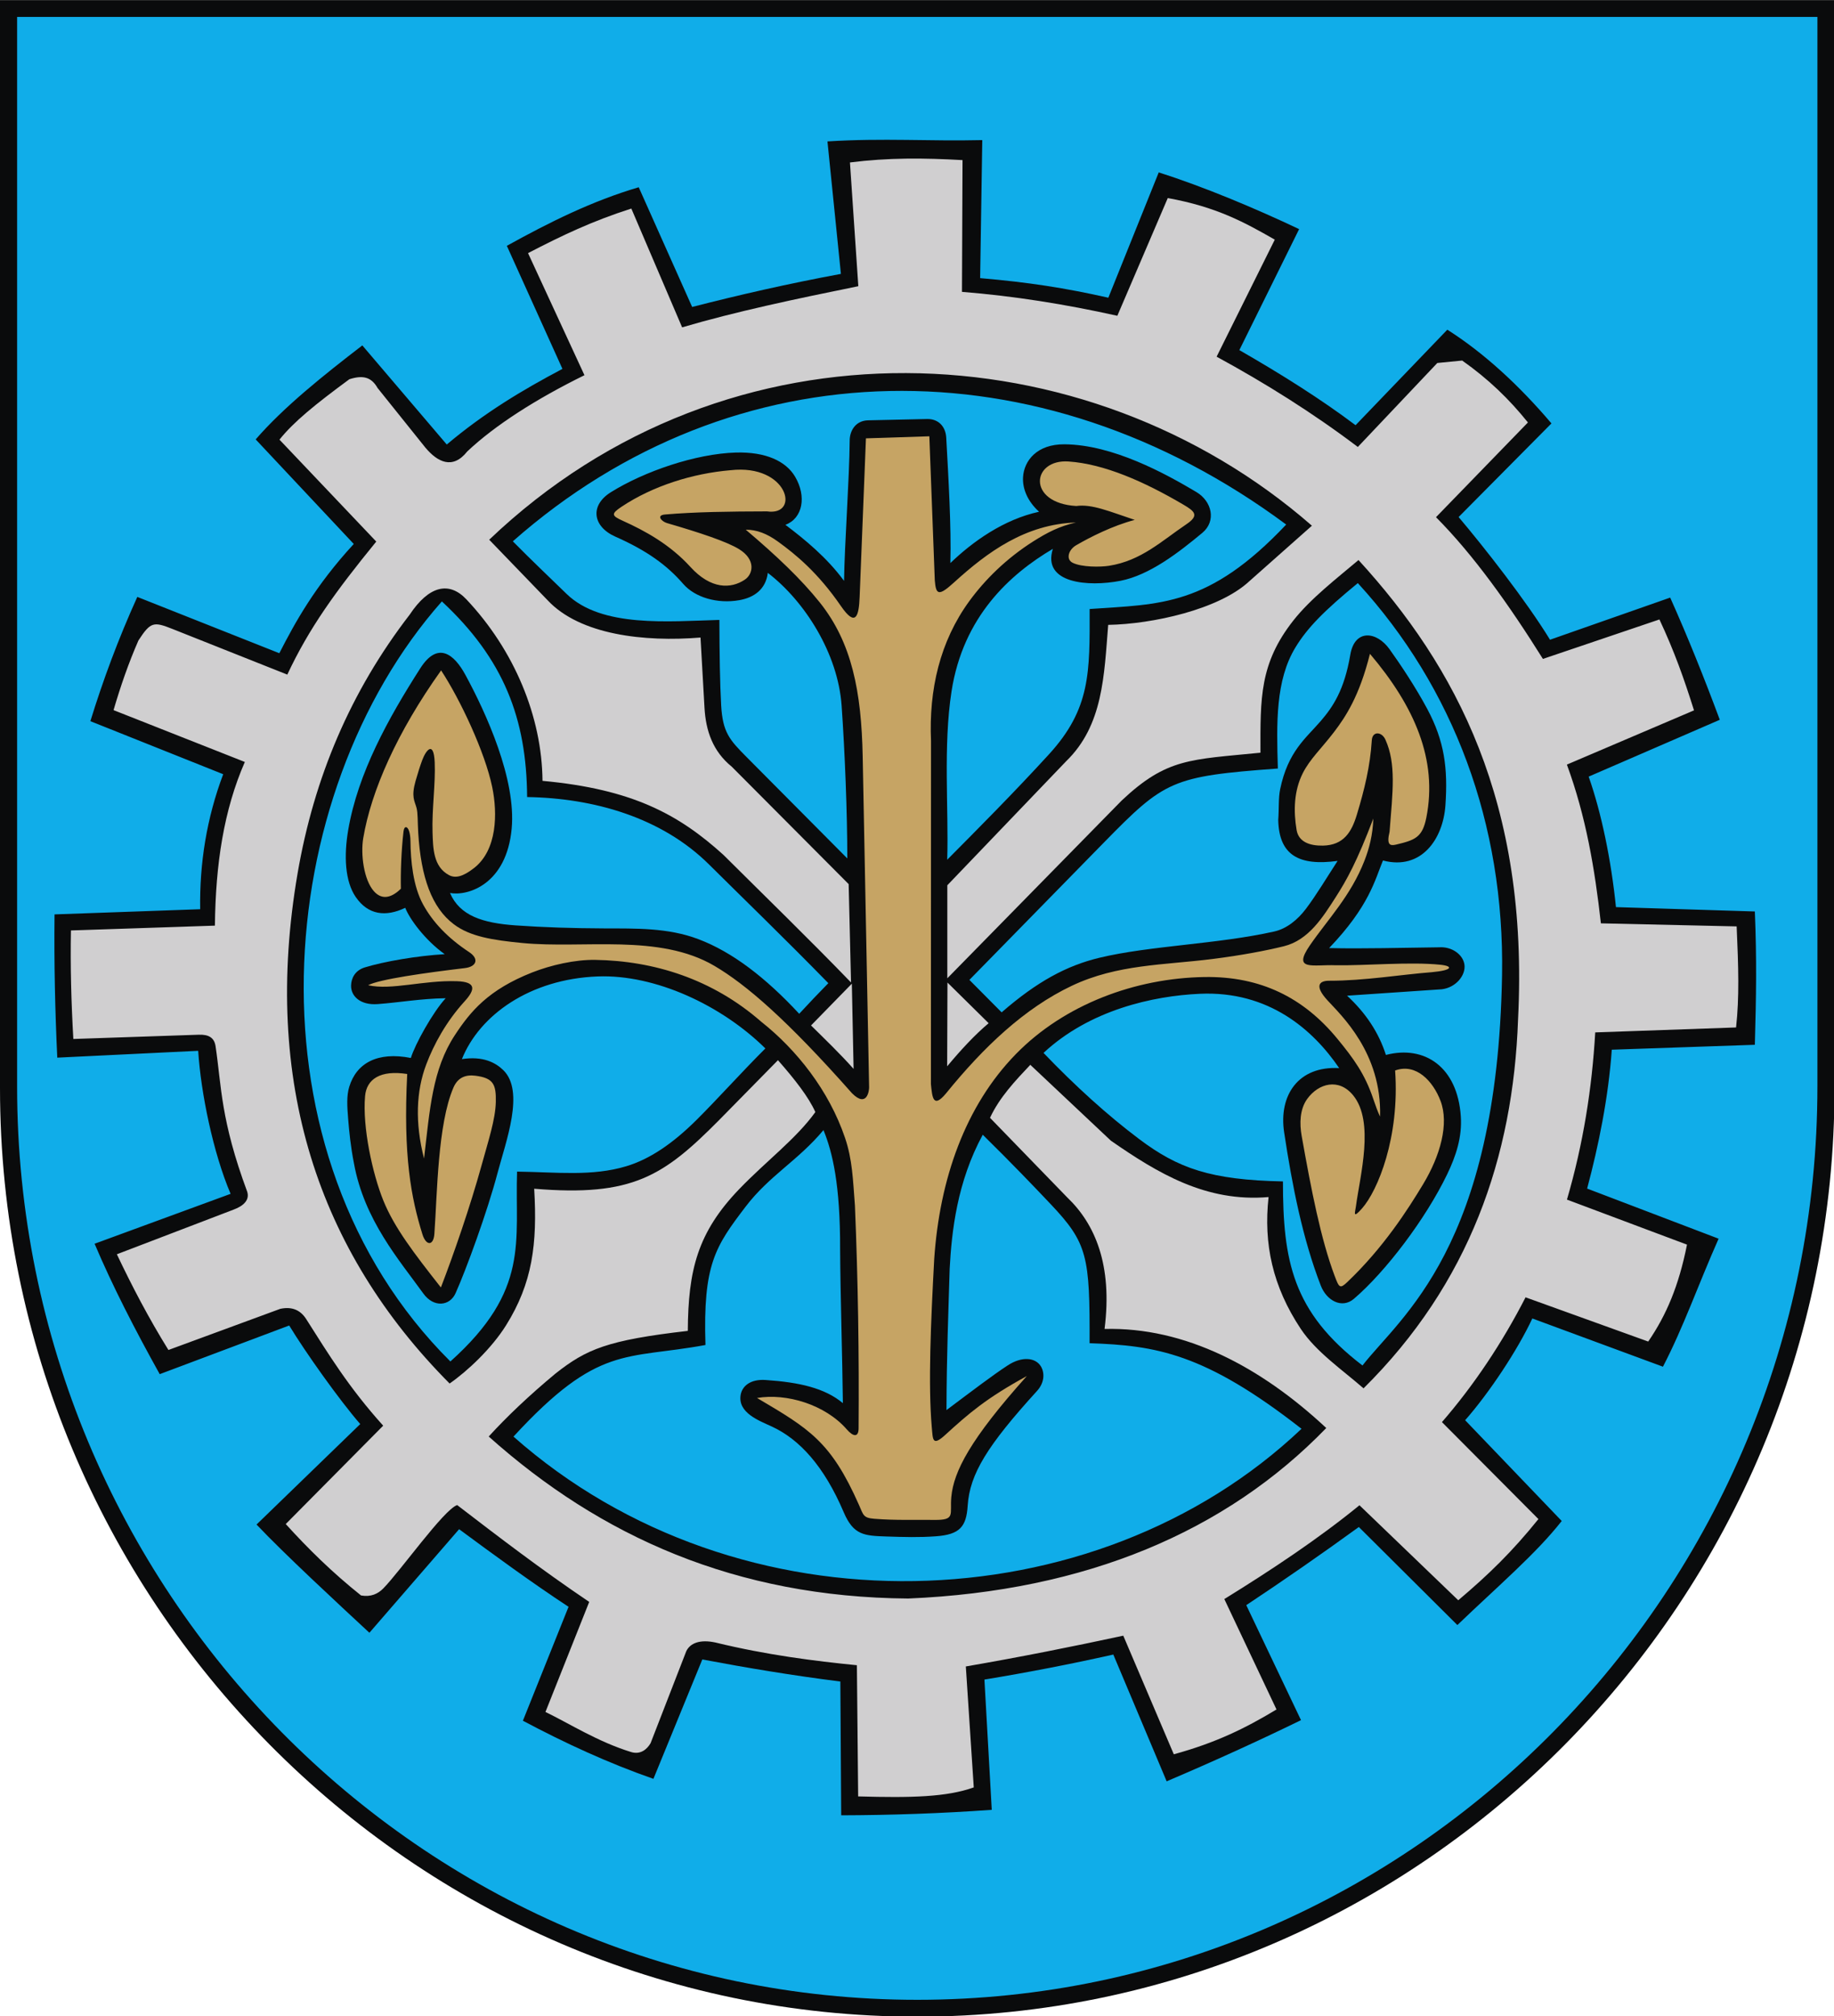
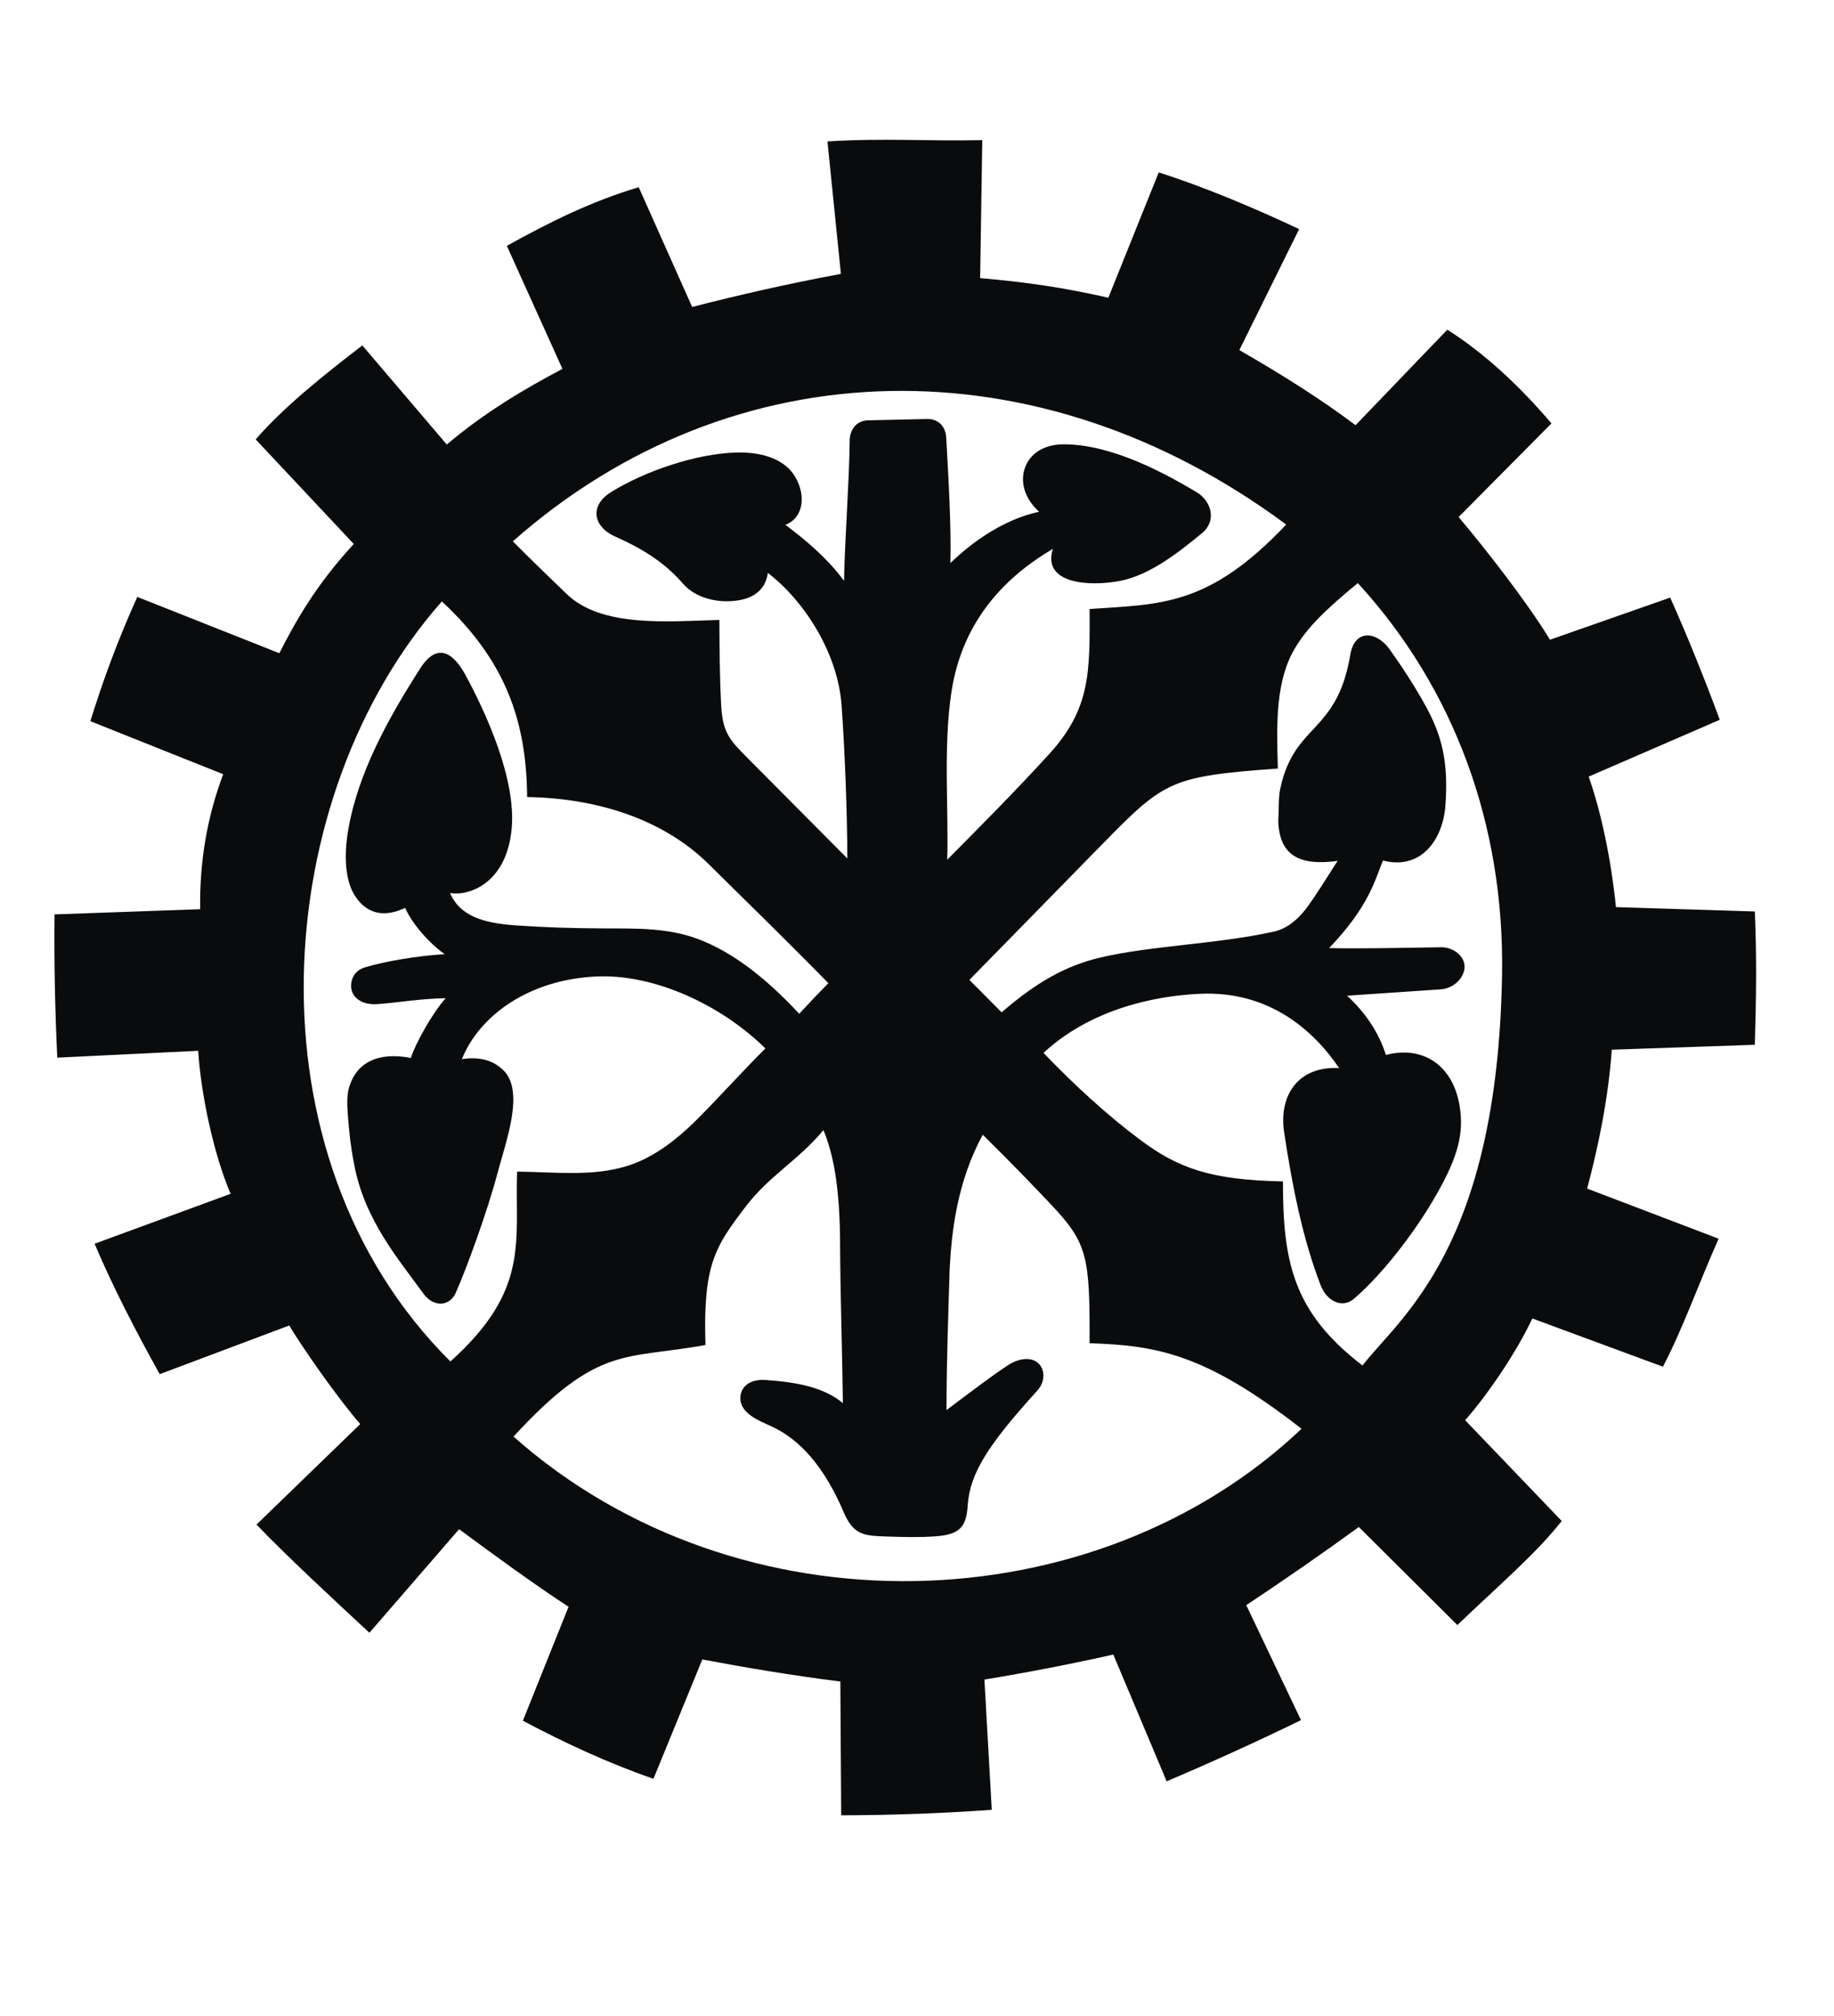
<svg xmlns="http://www.w3.org/2000/svg" xmlns:ns1="http://sodipodi.sourceforge.net/DTD/sodipodi-0.dtd" xmlns:ns2="http://www.inkscape.org/namespaces/inkscape" xml:space="preserve" width="744" height="817.812" style="shape-rendering:geometricPrecision; text-rendering:geometricPrecision; image-rendering:optimizeQuality; fill-rule:evenodd; clip-rule:evenodd" viewBox="0 0 210 297" id="svg2" ns1:version="0.32" ns2:version="0.45.1" ns1:docname="POL Młynary COA.svg" ns2:output_extension="org.inkscape.output.svg.inkscape" ns1:docbase="C:\Users\Mistrz\Desktop" version="1.0">
  <ns1:namedview ns2:window-height="480" ns2:window-width="640" ns2:pageshadow="2" ns2:pageopacity="0.0" guidetolerance="10.0" gridtolerance="10.0" objecttolerance="10.0" borderopacity="1.0" bordercolor="#666666" pagecolor="#ffffff" id="base" />
  <defs id="defs4">
    <style type="text/css" id="style6">
   
    .fil0 {fill:#0A0B0C}
    .fil1 {fill:#10ADE9}
    .fil3 {fill:#C6A464}
    .fil2 {fill:#D0CFD0}
   
  </style>
  </defs>
  <g id="Warstwa_x0020_1" transform="matrix(1.287,0,0,1.287,-30.097,-42.566)">
    <g id="_76003168">
-       <path id="_76120864" class="fil0" d="M 210,157.603 L 210,157.603 C 210,216.159 162.832,263.917 105,263.917 C 47.168,263.917 0,216.16 0,157.603 L 0,157.603 L 0,33.083 L 210,33.083 L 210,157.603 z " style="fill:#0a0b0c" />
-       <path id="_76120792" class="fil1" d="M 208.042,157.451 L 208.042,157.451 C 208.042,215.028 161.754,261.988 105,261.988 C 48.246,261.988 1.958,215.029 1.958,157.451 L 1.958,157.451 L 1.958,35.013 L 208.043,35.013 L 208.043,157.451 L 208.042,157.451 z " style="fill:#10ade9" />
      <path id="_76120720" class="fil0" d="M 96.196,225.554 C 90.704,224.862 85.487,223.987 80.395,223.028 L 74.799,236.694 C 69.675,234.907 64.715,232.628 59.857,230.042 L 65.083,217 C 60.99,214.322 56.296,210.883 52.556,208.117 L 42.286,219.973 C 38.759,216.701 32.442,210.85 29.367,207.584 L 41.238,196.083 C 38.853,193.344 34.961,187.863 33.106,184.801 L 18.284,190.371 C 15.463,185.299 12.882,180.295 10.829,175.442 L 26.398,169.73 C 24.403,165.049 22.992,158.186 22.687,153.357 L 6.557,154.141 C 6.302,148.775 6.182,143.319 6.242,137.743 L 22.915,137.15 C 22.835,131.893 23.652,126.735 25.55,121.697 L 10.345,115.625 C 11.776,110.987 13.518,106.259 15.718,101.401 L 31.975,107.846 C 33.777,104.331 36.045,100.176 40.497,95.341 L 29.268,83.371 C 32.494,79.654 36.999,76.057 41.476,72.612 L 51.142,83.957 C 55.441,80.336 59.76,77.742 64.383,75.299 L 58.019,61.213 C 62.965,58.474 67.816,56.069 73.116,54.508 L 79.232,68.211 C 84.55,66.848 90.138,65.561 96.26,64.426 L 94.72,49.261 C 101.154,48.86 106.326,49.256 112.442,49.111 L 112.198,64.91 C 117.78,65.392 121.866,66.028 126.874,67.152 L 132.643,52.807 C 137.749,54.437 143.559,56.86 148.713,59.3 L 141.87,73.149 C 146.724,75.939 151.245,78.789 155.174,81.746 L 165.676,70.813 C 169.892,73.484 173.931,77.223 177.598,81.541 L 166.97,92.259 C 169.891,95.713 174.704,101.842 177.433,106.303 L 191.189,101.48 C 193.198,105.967 195.077,110.65 196.867,115.466 L 181.857,121.972 C 183.319,126.124 184.432,131.518 184.981,136.91 L 200.88,137.409 C 201.106,142.945 201.034,147.132 200.88,152.668 L 184.504,153.232 C 184.111,158.744 182.992,164.215 181.681,169.128 L 196.732,174.864 C 194.333,180.28 192.747,184.909 190.361,189.517 L 175.408,183.996 C 173.733,187.588 170.493,192.493 167.717,195.643 L 178.773,207.178 C 175.835,210.921 171.509,214.597 166.827,219.09 L 155.549,207.867 C 151.254,210.982 146.958,213.964 142.662,216.812 L 148.928,229.976 C 144.002,232.377 138.875,234.711 133.549,236.978 L 127.443,222.467 C 122.592,223.555 117.674,224.51 112.689,225.331 L 113.529,240.241 C 107.715,240.656 101.974,240.853 96.293,240.868 L 96.196,225.554 L 96.196,225.554 z M 94.264,162.433 C 95.314,164.997 96.189,168.72 96.169,176.071 C 96.199,181.253 96.427,188.477 96.486,193.689 C 94.41,191.958 91.502,191.301 87.641,191.039 C 85.894,190.92 84.951,191.738 84.783,192.753 C 84.444,194.799 86.888,195.69 88.345,196.363 C 91.526,197.833 94.332,200.899 96.582,206.177 C 97.703,208.805 98.925,208.868 101.464,208.952 C 103.524,209.02 105.229,209.07 107.151,208.929 C 109.867,208.73 110.619,207.83 110.771,205.438 C 111.002,201.79 113.039,198.525 118.707,192.295 C 119.641,191.268 119.559,190.118 119.133,189.447 C 118.51,188.467 116.976,188.307 115.362,189.363 C 113.585,190.525 111.407,192.192 108.346,194.482 C 108.361,188.175 108.562,183.451 108.71,178.31 C 108.939,173.99 109.568,168.351 112.498,162.964 C 115.864,166.278 118.308,168.834 120.258,170.894 C 124.517,175.393 124.756,176.893 124.727,186.828 C 132.29,187.092 137.881,187.938 148.987,196.625 C 125.32,219.07 84.592,220.365 58.779,197.518 C 68.529,186.924 71.584,188.729 80.755,187.032 C 80.462,177.816 81.876,175.757 85.355,171.194 C 88.068,167.635 91.338,165.937 94.264,162.433 L 94.264,162.433 z M 110.969,145.24 L 126.327,129.557 C 133.331,122.404 134.109,121.942 146.278,121.045 C 146.123,115.82 146.008,110.949 148.283,107.196 C 149.642,104.953 151.568,102.988 155.433,99.82 C 166.397,111.782 172.237,127.396 171.942,144.681 C 171.408,175.942 160.289,183.805 155.966,189.378 C 147.936,183.243 146.86,177.365 146.861,168.309 C 138.574,168.142 134.858,166.81 130.413,163.469 C 126.753,160.718 123.052,157.355 119.454,153.598 C 124.726,148.684 131.976,147.069 137.368,146.83 C 145.215,146.482 150.292,150.92 153.298,155.336 C 148.615,155.076 146.357,158.45 146.998,162.691 C 147.927,168.838 149.124,174.898 151.195,180.241 C 151.861,181.957 153.614,182.918 154.981,181.749 C 158.654,178.608 163.211,172.567 165.648,167.516 C 166.678,165.381 167.379,163.238 167.221,160.862 C 166.847,155.235 163.107,152.674 158.646,153.83 C 157.83,151.262 156.328,149.011 154.2,147.049 C 157.818,146.804 161.437,146.558 165.055,146.313 C 166.69,146.107 167.795,144.693 167.639,143.509 C 167.482,142.325 166.178,141.407 164.735,141.51 C 160.483,141.558 155.972,141.692 152.147,141.598 C 156.739,136.797 157.383,133.814 158.31,131.574 C 162.733,132.728 165.194,129.089 165.459,125.267 C 165.753,121.028 165.355,117.915 163.377,114.217 C 162.03,111.699 160.264,109.062 159.057,107.38 C 157.584,105.329 155.074,105.044 154.571,108.02 C 153.887,112.069 152.575,113.996 151.191,115.605 C 149.492,117.579 147.436,119.076 146.538,123.427 C 146.331,124.431 146.42,125.588 146.322,126.937 C 146.409,130.996 148.727,132.216 153.117,131.619 C 151.887,133.511 150.702,135.502 149.495,137.101 C 148.554,138.348 147.298,139.38 145.874,139.699 C 139.374,141.159 131.661,141.313 125.849,142.708 C 122.081,143.613 118.698,145.445 114.66,148.956 L 110.969,145.24 L 110.969,145.24 z M 58.704,95.038 C 83.975,72.729 118.91,72.104 147.233,93.118 C 138.35,102.529 132.84,102.217 124.732,102.786 C 124.747,110.028 124.851,114.184 120.1,119.393 C 116.151,123.722 111.794,128.096 108.429,131.485 C 108.606,125.666 107.951,118.467 108.925,112.203 C 110.255,103.654 115.594,98.808 120.523,95.899 C 119.27,99.868 124.587,100.272 128.253,99.559 C 131.605,98.907 134.945,96.301 137.624,94.076 C 139.27,92.709 138.722,90.45 136.952,89.397 C 133.36,87.259 127.389,83.982 121.869,83.932 C 118.683,83.903 117.222,85.83 117.11,87.685 C 117.031,89.002 117.613,90.444 118.946,91.653 C 114.894,92.532 111.346,95.067 108.791,97.527 C 108.9,93.343 108.578,87.904 108.317,83.173 C 108.247,81.895 107.423,81.008 106.116,81.037 L 99.376,81.187 C 97.909,81.219 97.25,82.423 97.264,83.555 C 97.234,87.794 96.679,95.326 96.62,99.566 C 94.654,96.891 92.128,94.825 89.908,93.149 C 91.897,92.406 92.35,89.887 91.01,87.631 C 89.955,85.855 87.651,84.78 84.238,84.876 C 79.651,85.005 73.728,87.039 69.916,89.424 C 67.507,90.931 67.826,93.345 70.445,94.504 C 74.067,96.106 76.364,97.784 78.205,99.909 C 79.562,101.475 82.134,102.213 84.624,101.776 C 86.314,101.48 87.656,100.543 87.894,98.65 C 92.121,101.891 95.916,107.868 96.34,113.83 C 96.712,119.079 96.993,126.159 96.993,131.336 L 85.464,119.732 C 83.501,117.755 82.728,116.898 82.553,113.824 C 82.41,111.328 82.361,107.827 82.349,104.035 C 76.543,104.195 68.86,104.95 64.859,101.058 C 62.824,99.079 60.81,97.175 58.704,95.038 L 58.704,95.038 z M 91.487,149.119 C 92.564,147.951 93.676,146.783 94.821,145.615 C 89.763,140.44 84.965,135.801 81.164,132.028 C 75.721,126.624 67.924,124.429 60.34,124.31 C 60.282,115.325 57.659,108.5 50.582,101.916 C 31.005,124.051 27.688,165.149 51.557,188.918 C 60.696,180.723 58.927,175.19 59.189,167.185 C 63.74,167.248 67.774,167.751 71.691,166.571 C 74.374,165.763 76.99,163.998 79.754,161.249 C 82.199,158.816 84.682,156.02 87.613,153.086 C 82.613,148.149 75.011,144.592 68.415,144.845 C 60.662,145.142 54.894,149.267 52.874,154.309 C 55.285,153.937 56.728,154.703 57.621,155.579 C 60.091,158.002 57.911,163.725 56.941,167.394 C 55.782,171.781 53.379,178.357 52.151,181.102 C 51.484,182.593 49.643,182.784 48.457,181.136 C 45.699,177.304 41.69,172.727 40.516,166.229 C 40.133,164.29 39.971,162.598 39.854,161.157 C 39.736,159.715 39.662,158.524 39.977,157.485 C 40.801,154.764 43.211,153.427 47.032,154.178 C 47.503,152.618 49.548,148.928 51.02,147.338 C 48.126,147.385 45.777,147.821 43.236,148.011 C 41.235,148.16 40.16,147.091 40.188,145.883 C 40.205,145.109 40.592,144.172 41.757,143.812 C 43.934,143.139 47.803,142.471 50.905,142.298 C 48.617,140.656 46.873,138.242 46.39,136.989 C 44.169,138.054 42.142,137.827 40.717,135.747 C 39.491,133.958 39.353,131.047 39.86,128.081 C 40.976,121.553 44.448,115.296 48.111,109.573 C 50.112,106.447 51.974,107.93 53.279,110.333 C 55.662,114.719 59.093,122.27 58.573,127.92 C 57.988,134.261 53.619,135.669 51.513,135.294 C 52.638,137.906 55.253,138.734 59.033,139.002 C 62.246,139.23 65.532,139.331 69.115,139.346 C 72.784,139.361 76.438,139.253 79.933,140.573 C 83.848,142.052 87.657,144.994 91.487,149.119 L 91.487,149.119 z " style="fill:#0a0b0c" />
-       <path id="_76003240" class="fil2" d="M 98.234,238.706 C 104.352,238.876 108.342,238.784 111.468,237.675 L 110.56,223.83 C 116.812,222.751 122.905,221.532 128.583,220.306 L 134.368,233.884 C 139.196,232.559 142.561,230.903 146.123,228.754 L 140.151,216.116 C 145.628,212.73 150.969,209.176 155.621,205.378 L 166.93,216.253 C 170.375,213.338 173.073,210.728 176.106,206.959 L 165.061,195.859 C 168.739,191.619 171.967,186.773 174.633,181.576 L 188.675,186.638 C 190.751,183.612 192.17,180.272 193.113,175.545 L 179.371,170.39 C 181.241,164.001 182.238,157.641 182.609,151.251 L 198.731,150.684 C 199.111,147.212 199.006,143.842 198.798,139.117 L 183.257,138.767 C 182.557,132.518 181.552,126.55 179.364,120.595 L 193.916,114.388 C 192.768,110.737 191.666,107.633 189.958,103.982 L 176.62,108.499 C 172.726,102.272 168.65,96.571 164.381,92.275 L 174.904,81.433 C 172.755,78.754 170.383,76.466 167.38,74.346 L 164.531,74.625 L 155.433,84.237 C 150.299,80.351 144.795,76.906 139.268,73.903 L 145.927,60.506 C 142.459,58.52 139.241,56.75 133.676,55.747 L 127.903,69.221 C 121.937,67.895 116.056,66.957 110.119,66.483 L 110.182,51.401 C 105.757,51.152 101.706,51.111 97.295,51.67 L 98.253,65.835 C 91.069,67.293 84.135,68.759 78.084,70.546 L 72.27,56.948 C 67.765,58.391 64.361,60.017 60.445,62.048 L 66.904,76.023 C 61.398,78.731 56.672,81.744 53.492,84.747 C 51.813,86.867 50.083,85.965 48.699,84.317 L 43.222,77.486 C 42.516,76.249 41.583,75.982 39.993,76.483 C 36.077,79.368 33.611,81.368 31.991,83.399 L 43.071,95.066 C 38.383,100.813 35.379,104.979 32.888,110.295 L 19.773,105.082 C 17.593,104.215 17.249,104.228 15.849,106.382 C 14.71,108.979 13.792,111.649 12.998,114.361 L 28.027,120.295 C 25.618,125.798 24.678,131.984 24.601,139.029 L 8.12,139.579 C 8.044,143.665 8.155,147.813 8.395,152.003 L 22.759,151.516 C 23.882,151.477 24.53,151.85 24.677,152.835 C 25.366,157.467 25.243,161.233 28.295,169.477 C 28.59,170.39 27.941,171.096 26.734,171.538 L 13.377,176.648 C 15.112,180.3 17.013,183.952 19.281,187.604 L 32.086,182.892 C 33.411,182.616 34.383,183.015 35.055,184.072 C 37.588,188.054 39.896,191.864 43.864,196.268 L 32.71,207.528 C 35.233,210.311 38.007,213.054 41.329,215.704 C 42.471,215.903 43.273,215.511 43.875,214.897 C 45.846,212.888 50.801,205.875 52.332,205.355 C 56.994,208.935 61.913,212.707 67.448,216.44 L 62.439,229.039 C 65.186,230.364 68.414,232.446 72.237,233.624 C 73.293,233.949 74.034,233.352 74.471,232.618 L 78.555,222.093 C 78.997,221.151 80.136,220.707 81.903,221.09 C 87.798,222.526 93.26,223.208 98.09,223.69 L 98.234,238.706 L 98.234,238.706 z M 113.171,150.196 L 108.457,145.544 L 108.423,155.134 C 110.005,153.233 111.588,151.534 113.171,150.196 z M 34.065,133.049 C 29.984,156.872 36.376,176.25 51.467,191.442 C 53.56,189.988 56.286,187.404 57.923,184.789 C 60.949,179.954 61.524,175.457 61.149,169.145 C 72.414,170.087 75.964,167.687 82.3,161.305 L 89.054,154.432 C 90.967,156.607 92.573,158.658 93.334,160.371 C 91.121,163.444 87.734,165.955 84.638,169.169 C 79.836,174.153 78.778,178.471 78.734,185.418 C 69.514,186.478 67.13,187.512 63.596,190.295 C 60.557,192.821 58.035,195.218 55.943,197.508 C 68.751,208.962 84.238,215.907 103.965,216.054 C 124.311,215.2 140.366,208.372 151.819,196.536 C 144.332,189.542 135.667,184.96 126.44,185.197 C 127.376,177.822 125.313,173.146 122.181,170.153 L 113.328,161.028 C 114.421,158.679 116.186,156.823 117.941,154.961 L 127.167,163.647 C 132.555,167.387 138.09,170.716 145.215,170.098 C 144.623,175.453 145.679,180.34 148.901,185.188 C 150.661,187.836 153.693,189.9 156.087,191.995 C 168.188,180.011 173.213,165.54 173.773,149.788 C 175.039,124.908 166.639,109.342 155.509,97.181 C 153.148,99.185 150.053,101.553 148.04,104.117 C 144.176,109.035 144.274,113.013 144.286,119.235 C 136.274,120.037 133.584,119.829 128.409,124.701 L 108.44,145.058 L 108.44,134.41 L 122.038,120.218 C 126.288,116.101 126.386,110.385 126.857,104.602 C 131.918,104.514 139.508,102.842 142.968,99.644 L 150.176,93.251 C 124.41,70.755 83.491,68.624 56,94.855 L 62.692,101.79 C 66.395,105.746 73.741,106.581 80.189,106.052 L 80.645,114.093 C 80.793,116.714 81.588,119.069 83.766,120.836 L 97.147,134.276 L 97.419,145.537 C 92.649,140.599 87.695,135.79 82.814,130.933 C 77.688,126.287 72.372,123.402 62.102,122.457 C 62.038,115.116 58.88,107.508 53.387,101.68 C 51.406,99.578 49.095,100.121 46.894,103.436 C 40.122,112.219 35.95,122.083 34.065,133.049 L 34.065,133.049 z M 97.712,155.427 C 96.127,153.655 94.479,152.071 92.841,150.455 L 97.512,145.671 L 97.712,155.427 L 97.712,155.427 z " style="fill:#d0cfd0" />
-       <path id="_76003096" class="fil3" d="M 71.131,91.093 C 74.73,88.687 79.317,87.261 83.621,86.899 C 90.218,86.148 91.655,92.168 87.805,91.611 C 83.51,91.619 79.542,91.673 76.132,91.967 C 75.056,92.06 75.762,92.78 76.349,92.95 C 80.154,94.056 83.221,95.082 84.603,95.935 C 86.548,97.134 86.215,98.782 85.271,99.419 C 83.668,100.501 81.366,100.533 79.043,97.98 C 76.693,95.398 73.847,93.84 71.298,92.691 C 70.006,92.109 69.927,91.898 71.131,91.093 z M 47.876,128.411 C 48.188,133.496 49.418,136.97 51.958,138.88 C 53.812,140.274 56.35,140.686 59.812,141.02 C 66.812,141.694 75.458,139.912 81.786,143.638 C 85.38,145.755 90.039,149.747 97.533,158.218 C 99.257,159.942 99.496,157.877 99.489,157.542 L 98.754,119.674 C 98.61,112.232 97.513,106.626 93.837,102.031 C 91.696,99.354 88.916,96.712 85.368,93.706 C 86.62,93.703 87.804,94.161 89.037,95.055 C 91.068,96.526 93.615,98.599 96.259,102.444 C 97.956,104.912 98.321,103.616 98.405,101.382 L 99.126,83.251 L 106.384,83.015 L 107.007,99.507 C 107.138,101.208 107.475,101.32 109.219,99.736 C 113.033,96.269 117.364,93.082 123.163,92.883 C 121.281,93.308 119.91,94.014 118.293,95.037 C 115.207,96.99 112.745,99.432 110.957,101.885 C 107.594,106.498 106.321,112.01 106.574,117.89 L 106.563,157.171 C 106.713,158.622 106.794,160.024 108.277,158.251 C 112.618,152.899 117.289,148.476 122.697,145.912 C 127.908,143.442 133.232,143.552 138.796,142.848 C 142.073,142.434 144.913,141.897 146.977,141.386 C 149.803,140.685 151.436,138.057 152.911,135.756 C 154.162,133.802 155.323,131.725 157.206,126.77 C 157.142,128.665 156.735,130.203 156.194,131.591 C 154.619,135.633 152.007,138.292 149.949,141.279 C 147.876,144.287 150.362,143.454 152.93,143.567 C 156.377,143.613 161.399,143.15 164.879,143.506 C 166.373,143.658 166.302,144.141 163.913,144.358 C 160.394,144.627 156.179,145.346 152.149,145.337 C 151.01,145.334 150.443,145.915 151.936,147.556 C 153.494,149.267 158.185,153.562 157.979,160.89 C 157.723,160.356 157.464,159.647 157.189,158.833 C 156.239,156.016 154.961,154.249 153.066,151.95 C 149.219,147.282 144.312,144.813 137.884,144.912 C 129.986,145.034 121.855,148.032 116.285,153.737 C 110.498,159.665 107.56,168.03 106.94,177.202 C 106.55,184.492 106.241,191.535 106.659,196.401 C 106.795,197.827 106.691,198.706 108.212,197.317 C 110.873,194.887 112.896,193.124 117.542,190.589 C 111.036,197.848 109.172,201.516 108.899,204.416 C 108.708,206.443 109.432,207.089 106.912,207.055 C 104.711,207.025 102.501,207.12 100.079,206.925 C 98.807,206.822 98.844,206.505 98.332,205.349 C 95.116,198.078 92.645,196.626 86.659,193.097 C 90.026,192.527 94.45,193.839 96.939,196.7 C 97.677,197.547 98.312,197.658 98.286,196.475 C 98.348,188.208 98.225,179.756 97.865,171.067 C 97.635,168.068 97.572,165.797 96.734,163.327 C 94.89,157.893 91.192,153.233 87.123,150.015 C 81.532,145.129 74.845,143.058 68.136,142.949 C 65.818,142.912 63.051,143.548 60.921,144.388 C 55.907,146.365 53.861,148.834 52.067,151.567 C 49.492,155.491 49.203,160.039 48.541,165.693 C 47.49,161.581 47.639,157.97 48.792,154.92 C 49.656,152.633 51.07,150.017 53.188,147.692 C 54.458,146.296 54.475,145.464 52.308,145.391 C 48.445,145.262 44.813,146.455 42.138,145.851 C 43.407,145.168 48.712,144.427 53.216,143.889 C 54.544,143.731 54.884,142.839 53.701,142.058 C 51.245,140.435 49.529,138.615 48.426,136.596 C 47.287,134.512 47.006,131.623 46.985,129.318 C 46.981,128.857 46.913,128.478 46.83,128.21 C 46.658,127.653 46.271,127.555 46.191,128.246 C 45.935,130.435 45.848,132.986 45.89,134.806 C 44.56,136.1 43.539,135.917 42.808,135.099 C 41.644,133.796 41.27,130.872 41.579,129.024 C 42.483,123.613 45.452,116.883 50.494,109.813 C 52.699,113.174 55.524,119.189 56.346,123.176 C 56.967,126.192 56.91,130.358 54.28,132.425 C 52.972,133.452 52.109,133.624 51.4,133.248 C 49.585,132.286 49.573,130.13 49.514,128.365 C 49.426,125.743 49.871,122.772 49.76,120.314 C 49.648,117.837 48.775,118.906 48.333,120.086 C 48.107,120.692 47.841,121.516 47.569,122.477 C 47.058,124.283 47.456,124.734 47.676,125.531 C 47.847,126.15 47.794,127.07 47.876,128.411 L 47.876,128.411 z M 129.897,92.585 C 127.038,91.639 125.005,90.74 123.2,90.996 C 117.525,90.656 118.084,85.606 122.32,85.9 C 126.392,86.182 130.946,88.183 135.461,90.837 C 136.759,91.599 137.31,92.069 135.822,93.073 C 132.971,94.996 130.644,97.254 126.962,97.836 C 125.967,97.993 123.832,98.01 122.79,97.495 C 121.984,97.096 122.305,96.003 123.188,95.489 C 124.772,94.567 127.37,93.248 129.897,92.585 L 129.897,92.585 z M 46.614,156.013 C 43.555,155.536 41.963,156.584 41.79,158.546 C 41.477,162.097 42.642,167.439 43.882,170.499 C 45.137,173.594 47.377,176.516 50.469,180.446 C 51.935,176.646 53.825,171.183 55.144,166.404 C 55.898,163.668 56.709,161.223 56.757,159.218 C 56.806,157.168 56.451,156.468 54.415,156.209 C 53.336,156.072 52.416,156.381 51.906,157.567 C 50.101,161.763 50.056,169.662 49.724,174.315 C 49.624,175.713 48.771,175.695 48.357,174.364 C 47.066,170.219 46.137,165.388 46.614,156.013 L 46.614,156.013 z M 149.641,158.862 C 150.939,157.072 153.26,156.443 154.9,158.457 C 157.37,161.49 155.685,167.643 155.213,171.175 C 155.12,171.864 154.802,172.664 155.925,171.387 C 157.708,169.361 160.24,163.273 159.702,155.61 C 162.111,154.743 164.044,156.833 164.9,159.091 C 165.896,161.715 164.87,165.369 162.908,168.625 C 161.15,171.541 158.361,175.899 154.23,179.827 C 153.383,180.632 153.291,180.48 152.784,179.133 C 151.198,174.92 150.113,169.335 149.002,163.092 C 148.754,161.695 148.775,160.059 149.641,158.862 L 149.641,158.862 z M 148.424,128.084 C 148.653,129.442 149.915,129.897 151.429,129.87 C 153.838,129.828 154.733,128.277 155.324,126.32 C 156.199,123.419 156.846,120.783 157.032,117.814 C 157.099,116.744 158.17,116.802 158.592,117.742 C 159.837,120.506 159.427,123.679 159.067,128.284 C 158.696,129.798 159.12,129.916 159.798,129.756 C 161.984,129.24 162.822,128.931 163.271,126.684 C 164.601,120.037 161.909,113.916 156.82,107.916 C 155.619,112.736 154.042,115.125 152.687,116.896 C 151.27,118.749 149.949,119.959 149.133,121.576 C 148.119,123.587 148.055,125.895 148.424,128.084 L 148.424,128.084 z " style="fill:#c6a464" />
    </g>
  </g>
</svg>